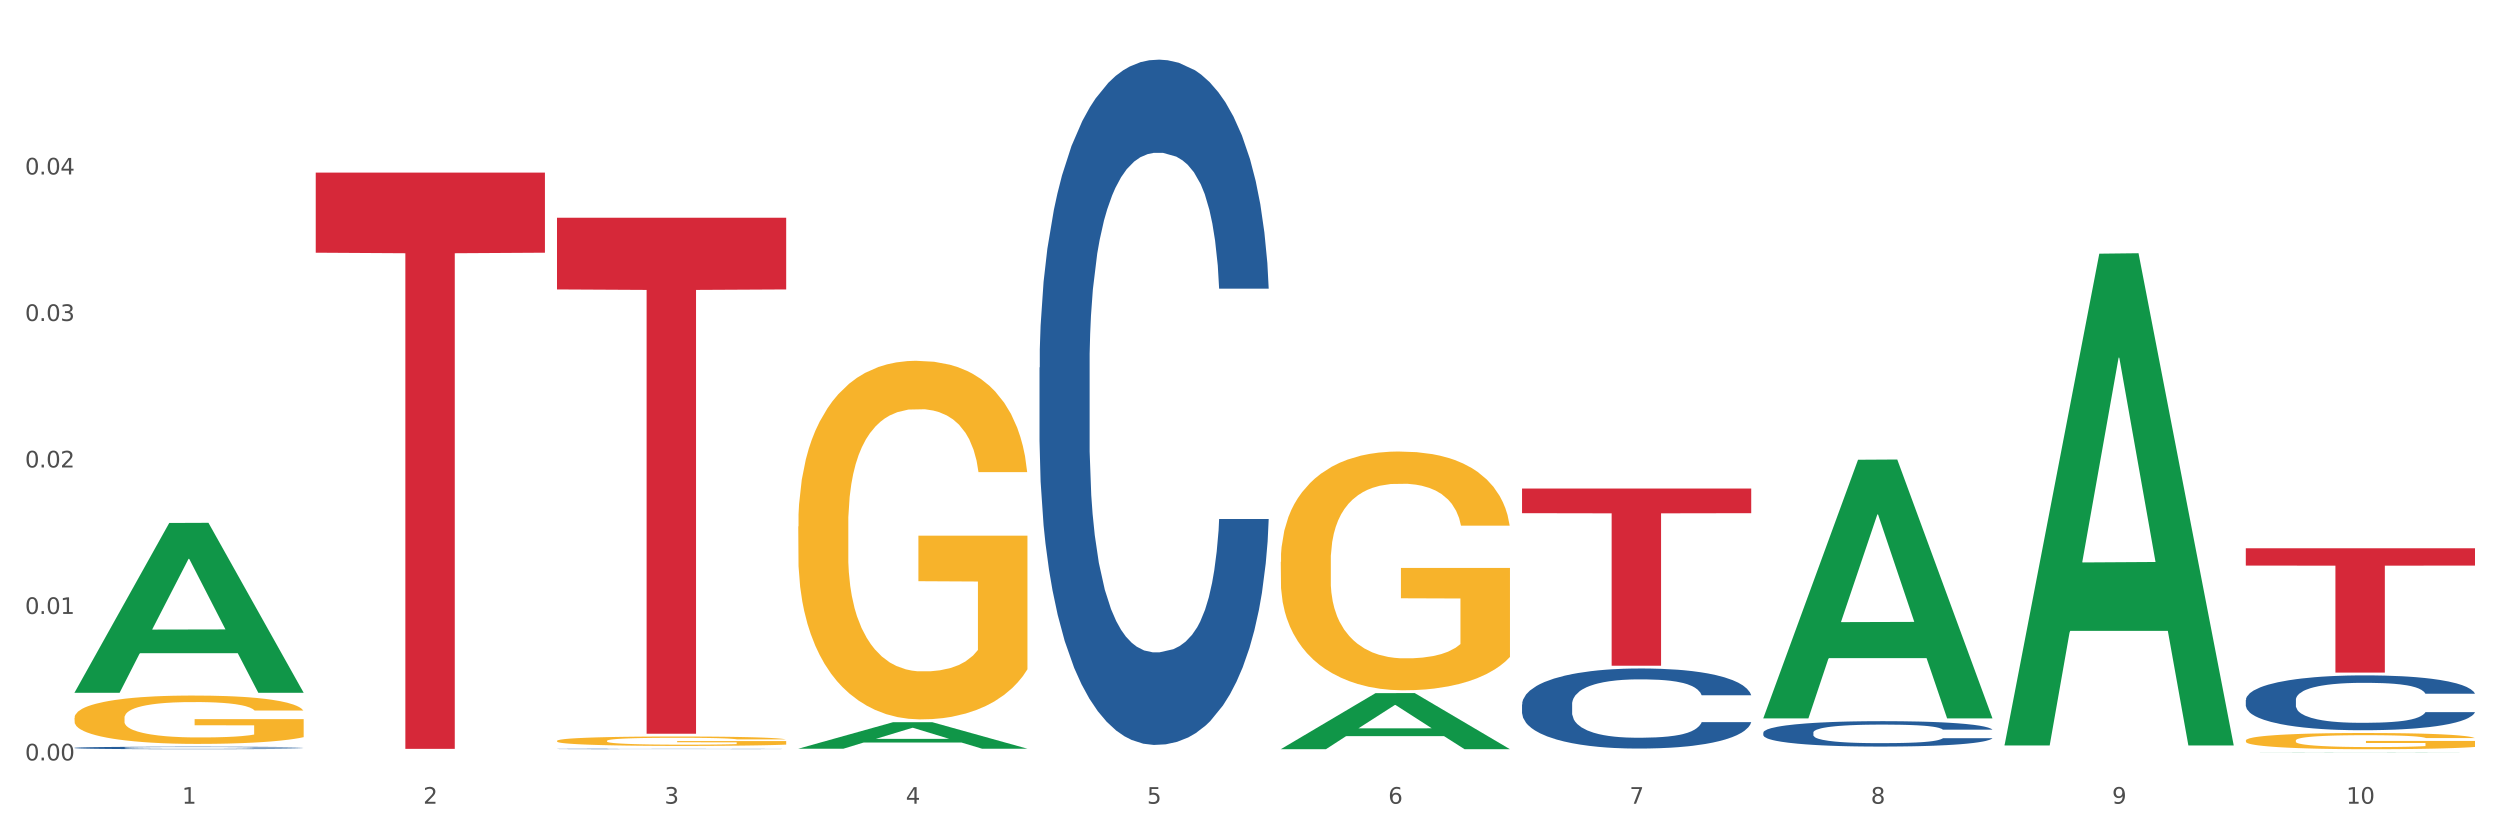
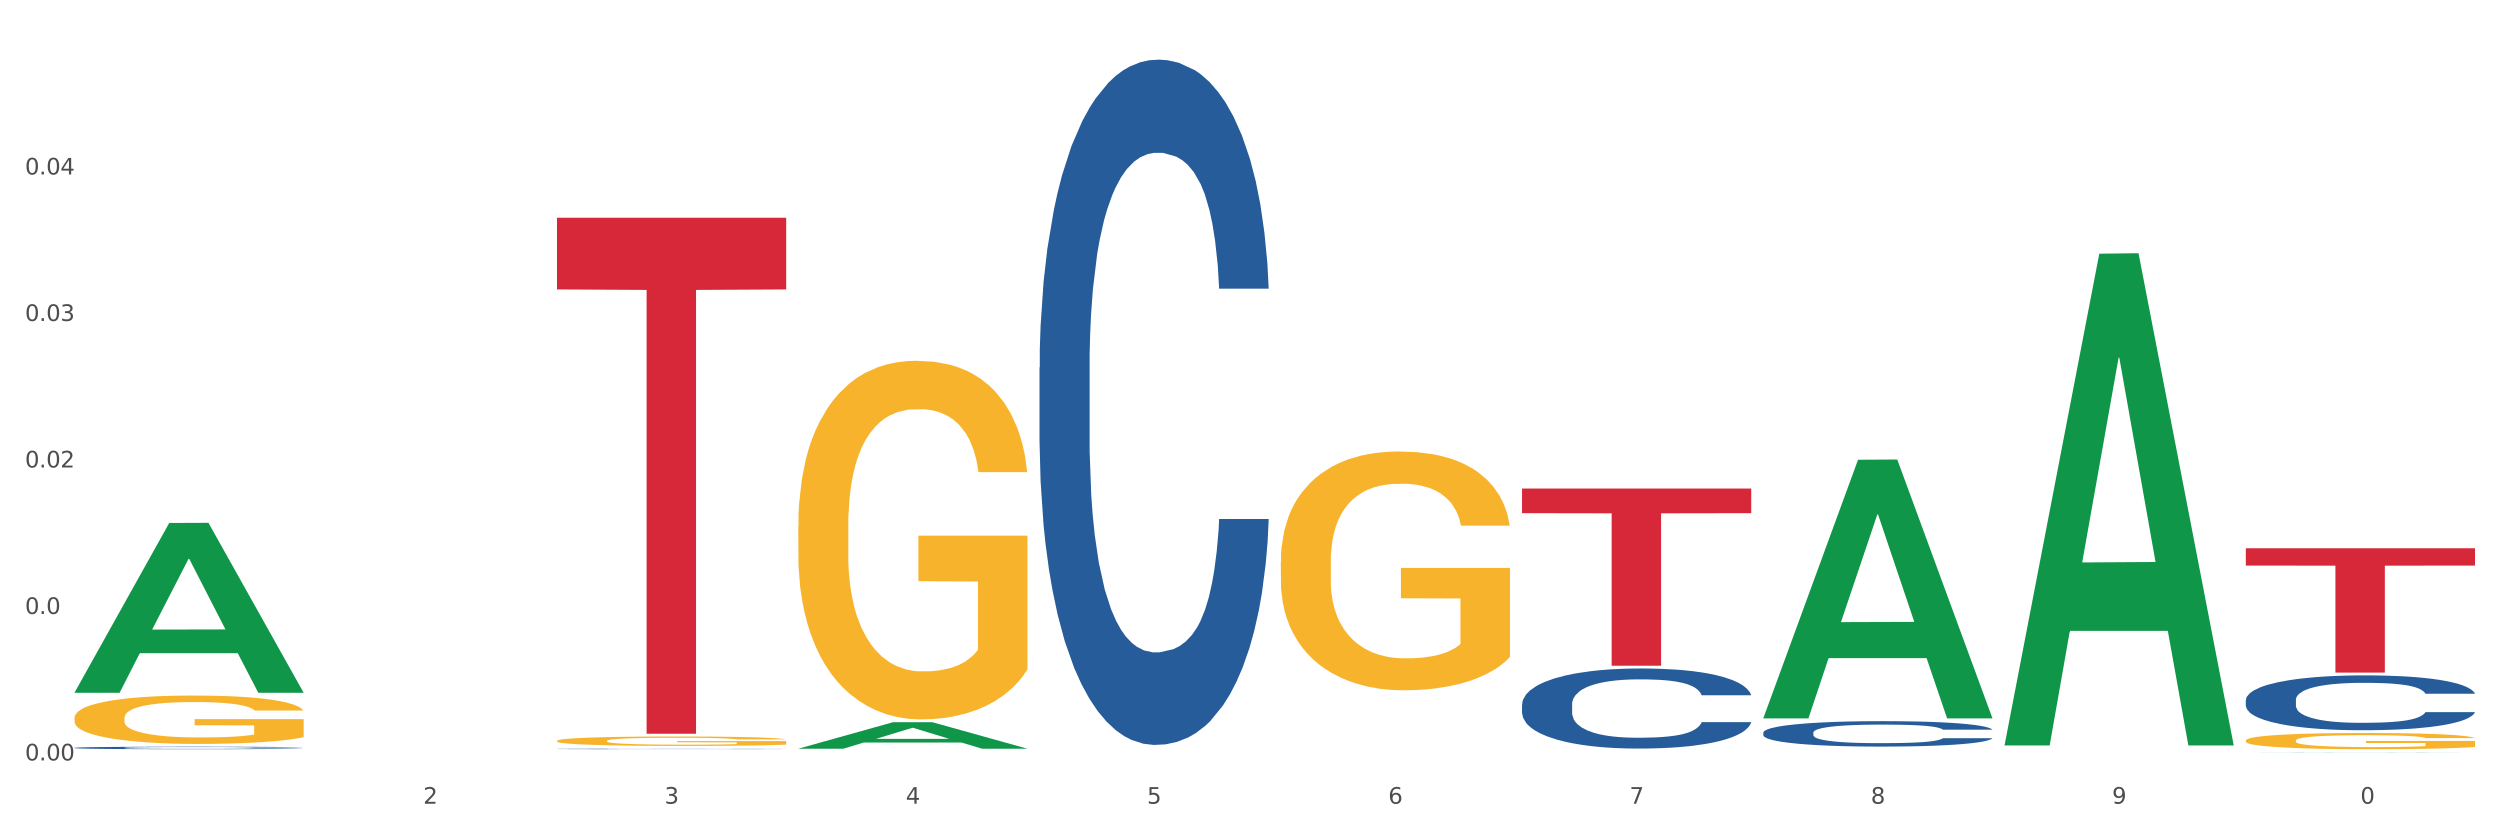
<svg xmlns="http://www.w3.org/2000/svg" xmlns:xlink="http://www.w3.org/1999/xlink" width="1080pt" height="360pt" viewBox="0 0 1080 360" version="1.1">
  <rect x="0" y="0" width="1080" height="360" fill="#333333" stroke="none" />
  <defs>
    <style type="text/css">*{stroke-linejoin: round; stroke-linecap: butt}</style>
  </defs>
  <g id="figure_1">
    <g id="patch_1">
      <path d="M 0 360  L 1080 360  L 1080 0  L 0 0  z " style="fill: #ffffff; stroke: #ffffff; stroke-linejoin: miter" />
    </g>
    <g id="axes_1">
      <g id="matplotlib.axis_1">
        <g id="xtick_1">
          <g id="text_1">
            <g style="fill: #4d4d4d" transform="translate(78.627 347.204) scale(0.096 -0.096)">
              <defs>
-                 <path id="DejaVuSans-31" d="M 794 531  L 1825 531  L 1825 4091  L 703 3866  L 703 4441  L 1819 4666  L 2450 4666  L 2450 531  L 3481 531  L 3481 0  L 794 0  L 794 531  z " transform="scale(0.016)" />
-               </defs>
+                 </defs>
              <use xlink:href="#DejaVuSans-31" />
            </g>
          </g>
        </g>
        <g id="xtick_2">
          <g id="text_2">
            <g style="fill: #4d4d4d" transform="translate(182.851 347.204) scale(0.096 -0.096)">
              <defs>
                <path id="DejaVuSans-32" d="M 1228 531  L 3431 531  L 3431 0  L 469 0  L 469 531  Q 828 903 1448 1529  Q 2069 2156 2228 2338  Q 2531 2678 2651 2914  Q 2772 3150 2772 3378  Q 2772 3750 2511 3984  Q 2250 4219 1831 4219  Q 1534 4219 1204 4116  Q 875 4013 500 3803  L 500 4441  Q 881 4594 1212 4672  Q 1544 4750 1819 4750  Q 2544 4750 2975 4387  Q 3406 4025 3406 3419  Q 3406 3131 3298 2873  Q 3191 2616 2906 2266  Q 2828 2175 2409 1742  Q 1991 1309 1228 531  z " transform="scale(0.016)" />
              </defs>
              <use xlink:href="#DejaVuSans-32" />
            </g>
          </g>
        </g>
        <g id="xtick_3">
          <g id="text_3">
            <g style="fill: #4d4d4d" transform="translate(287.074 347.204) scale(0.096 -0.096)">
              <defs>
                <path id="DejaVuSans-33" d="M 2597 2516  Q 3050 2419 3304 2112  Q 3559 1806 3559 1356  Q 3559 666 3084 287  Q 2609 -91 1734 -91  Q 1441 -91 1130 -33  Q 819 25 488 141  L 488 750  Q 750 597 1062 519  Q 1375 441 1716 441  Q 2309 441 2620 675  Q 2931 909 2931 1356  Q 2931 1769 2642 2001  Q 2353 2234 1838 2234  L 1294 2234  L 1294 2753  L 1863 2753  Q 2328 2753 2575 2939  Q 2822 3125 2822 3475  Q 2822 3834 2567 4026  Q 2313 4219 1838 4219  Q 1578 4219 1281 4162  Q 984 4106 628 3988  L 628 4550  Q 988 4650 1302 4700  Q 1616 4750 1894 4750  Q 2613 4750 3031 4423  Q 3450 4097 3450 3541  Q 3450 3153 3228 2886  Q 3006 2619 2597 2516  z " transform="scale(0.016)" />
              </defs>
              <use xlink:href="#DejaVuSans-33" />
            </g>
          </g>
        </g>
        <g id="xtick_4">
          <g id="text_4">
            <g style="fill: #4d4d4d" transform="translate(391.298 347.204) scale(0.096 -0.096)">
              <defs>
                <path id="DejaVuSans-34" d="M 2419 4116  L 825 1625  L 2419 1625  L 2419 4116  z M 2253 4666  L 3047 4666  L 3047 1625  L 3713 1625  L 3713 1100  L 3047 1100  L 3047 0  L 2419 0  L 2419 1100  L 313 1100  L 313 1709  L 2253 4666  z " transform="scale(0.016)" />
              </defs>
              <use xlink:href="#DejaVuSans-34" />
            </g>
          </g>
        </g>
        <g id="xtick_5">
          <g id="text_5">
            <g style="fill: #4d4d4d" transform="translate(495.522 347.204) scale(0.096 -0.096)">
              <defs>
                <path id="DejaVuSans-35" d="M 691 4666  L 3169 4666  L 3169 4134  L 1269 4134  L 1269 2991  Q 1406 3038 1543 3061  Q 1681 3084 1819 3084  Q 2600 3084 3056 2656  Q 3513 2228 3513 1497  Q 3513 744 3044 326  Q 2575 -91 1722 -91  Q 1428 -91 1123 -41  Q 819 9 494 109  L 494 744  Q 775 591 1075 516  Q 1375 441 1709 441  Q 2250 441 2565 725  Q 2881 1009 2881 1497  Q 2881 1984 2565 2268  Q 2250 2553 1709 2553  Q 1456 2553 1204 2497  Q 953 2441 691 2322  L 691 4666  z " transform="scale(0.016)" />
              </defs>
              <use xlink:href="#DejaVuSans-35" />
            </g>
          </g>
        </g>
        <g id="xtick_6">
          <g id="text_6">
            <g style="fill: #4d4d4d" transform="translate(599.745 347.204) scale(0.096 -0.096)">
              <defs>
                <path id="DejaVuSans-36" d="M 2113 2584  Q 1688 2584 1439 2293  Q 1191 2003 1191 1497  Q 1191 994 1439 701  Q 1688 409 2113 409  Q 2538 409 2786 701  Q 3034 994 3034 1497  Q 3034 2003 2786 2293  Q 2538 2584 2113 2584  z M 3366 4563  L 3366 3988  Q 3128 4100 2886 4159  Q 2644 4219 2406 4219  Q 1781 4219 1451 3797  Q 1122 3375 1075 2522  Q 1259 2794 1537 2939  Q 1816 3084 2150 3084  Q 2853 3084 3261 2657  Q 3669 2231 3669 1497  Q 3669 778 3244 343  Q 2819 -91 2113 -91  Q 1303 -91 875 529  Q 447 1150 447 2328  Q 447 3434 972 4092  Q 1497 4750 2381 4750  Q 2619 4750 2861 4703  Q 3103 4656 3366 4563  z " transform="scale(0.016)" />
              </defs>
              <use xlink:href="#DejaVuSans-36" />
            </g>
          </g>
        </g>
        <g id="xtick_7">
          <g id="text_7">
            <g style="fill: #4d4d4d" transform="translate(703.969 347.204) scale(0.096 -0.096)">
              <defs>
                <path id="DejaVuSans-37" d="M 525 4666  L 3525 4666  L 3525 4397  L 1831 0  L 1172 0  L 2766 4134  L 525 4134  L 525 4666  z " transform="scale(0.016)" />
              </defs>
              <use xlink:href="#DejaVuSans-37" />
            </g>
          </g>
        </g>
        <g id="xtick_8">
          <g id="text_8">
            <g style="fill: #4d4d4d" transform="translate(808.193 347.204) scale(0.096 -0.096)">
              <defs>
                <path id="DejaVuSans-38" d="M 2034 2216  Q 1584 2216 1326 1975  Q 1069 1734 1069 1313  Q 1069 891 1326 650  Q 1584 409 2034 409  Q 2484 409 2743 651  Q 3003 894 3003 1313  Q 3003 1734 2745 1975  Q 2488 2216 2034 2216  z M 1403 2484  Q 997 2584 770 2862  Q 544 3141 544 3541  Q 544 4100 942 4425  Q 1341 4750 2034 4750  Q 2731 4750 3128 4425  Q 3525 4100 3525 3541  Q 3525 3141 3298 2862  Q 3072 2584 2669 2484  Q 3125 2378 3379 2068  Q 3634 1759 3634 1313  Q 3634 634 3220 271  Q 2806 -91 2034 -91  Q 1263 -91 848 271  Q 434 634 434 1313  Q 434 1759 690 2068  Q 947 2378 1403 2484  z M 1172 3481  Q 1172 3119 1398 2916  Q 1625 2713 2034 2713  Q 2441 2713 2670 2916  Q 2900 3119 2900 3481  Q 2900 3844 2670 4047  Q 2441 4250 2034 4250  Q 1625 4250 1398 4047  Q 1172 3844 1172 3481  z " transform="scale(0.016)" />
              </defs>
              <use xlink:href="#DejaVuSans-38" />
            </g>
          </g>
        </g>
        <g id="xtick_9">
          <g id="text_9">
            <g style="fill: #4d4d4d" transform="translate(912.416 347.204) scale(0.096 -0.096)">
              <defs>
                <path id="DejaVuSans-39" d="M 703 97  L 703 672  Q 941 559 1184 500  Q 1428 441 1663 441  Q 2288 441 2617 861  Q 2947 1281 2994 2138  Q 2813 1869 2534 1725  Q 2256 1581 1919 1581  Q 1219 1581 811 2004  Q 403 2428 403 3163  Q 403 3881 828 4315  Q 1253 4750 1959 4750  Q 2769 4750 3195 4129  Q 3622 3509 3622 2328  Q 3622 1225 3098 567  Q 2575 -91 1691 -91  Q 1453 -91 1209 -44  Q 966 3 703 97  z M 1959 2075  Q 2384 2075 2632 2365  Q 2881 2656 2881 3163  Q 2881 3666 2632 3958  Q 2384 4250 1959 4250  Q 1534 4250 1286 3958  Q 1038 3666 1038 3163  Q 1038 2656 1286 2365  Q 1534 2075 1959 2075  z " transform="scale(0.016)" />
              </defs>
              <use xlink:href="#DejaVuSans-39" />
            </g>
          </g>
        </g>
        <g id="xtick_10">
          <g id="text_10">
            <g style="fill: #4d4d4d" transform="translate(1013.586 347.204) scale(0.096 -0.096)">
              <defs>
                <path id="DejaVuSans-30" d="M 2034 4250  Q 1547 4250 1301 3770  Q 1056 3291 1056 2328  Q 1056 1369 1301 889  Q 1547 409 2034 409  Q 2525 409 2770 889  Q 3016 1369 3016 2328  Q 3016 3291 2770 3770  Q 2525 4250 2034 4250  z M 2034 4750  Q 2819 4750 3233 4129  Q 3647 3509 3647 2328  Q 3647 1150 3233 529  Q 2819 -91 2034 -91  Q 1250 -91 836 529  Q 422 1150 422 2328  Q 422 3509 836 4129  Q 1250 4750 2034 4750  z " transform="scale(0.016)" />
              </defs>
              <use xlink:href="#DejaVuSans-31" />
              <use xlink:href="#DejaVuSans-30" transform="translate(63.623 0)" />
            </g>
          </g>
        </g>
        <g id="xtick_11" />
        <g id="xtick_12" />
        <g id="xtick_13" />
        <g id="xtick_14" />
        <g id="xtick_15" />
        <g id="xtick_16" />
        <g id="xtick_17" />
        <g id="xtick_18" />
        <g id="xtick_19" />
      </g>
      <g id="matplotlib.axis_2">
        <g id="ytick_1">
          <g id="text_11">
            <g style="fill: #4d4d4d" transform="translate(10.8 328.511) scale(0.096 -0.096)">
              <defs>
                <path id="DejaVuSans-2e" d="M 684 794  L 1344 794  L 1344 0  L 684 0  L 684 794  z " transform="scale(0.016)" />
              </defs>
              <use xlink:href="#DejaVuSans-30" />
              <use xlink:href="#DejaVuSans-2e" transform="translate(63.623 0)" />
              <use xlink:href="#DejaVuSans-30" transform="translate(95.41 0)" />
              <use xlink:href="#DejaVuSans-30" transform="translate(159.033 0)" />
            </g>
          </g>
        </g>
        <g id="ytick_2">
          <g id="text_12">
            <g style="fill: #4d4d4d" transform="translate(10.8 265.228) scale(0.096 -0.096)">
              <use xlink:href="#DejaVuSans-30" />
              <use xlink:href="#DejaVuSans-2e" transform="translate(63.623 0)" />
              <use xlink:href="#DejaVuSans-30" transform="translate(95.41 0)" />
              <use xlink:href="#DejaVuSans-31" transform="translate(159.033 0)" />
            </g>
          </g>
        </g>
        <g id="ytick_3">
          <g id="text_13">
            <g style="fill: #4d4d4d" transform="translate(10.8 201.946) scale(0.096 -0.096)">
              <use xlink:href="#DejaVuSans-30" />
              <use xlink:href="#DejaVuSans-2e" transform="translate(63.623 0)" />
              <use xlink:href="#DejaVuSans-30" transform="translate(95.41 0)" />
              <use xlink:href="#DejaVuSans-32" transform="translate(159.033 0)" />
            </g>
          </g>
        </g>
        <g id="ytick_4">
          <g id="text_14">
            <g style="fill: #4d4d4d" transform="translate(10.8 138.663) scale(0.096 -0.096)">
              <use xlink:href="#DejaVuSans-30" />
              <use xlink:href="#DejaVuSans-2e" transform="translate(63.623 0)" />
              <use xlink:href="#DejaVuSans-30" transform="translate(95.41 0)" />
              <use xlink:href="#DejaVuSans-33" transform="translate(159.033 0)" />
            </g>
          </g>
        </g>
        <g id="ytick_5">
          <g id="text_15">
            <g style="fill: #4d4d4d" transform="translate(10.8 75.381) scale(0.096 -0.096)">
              <use xlink:href="#DejaVuSans-30" />
              <use xlink:href="#DejaVuSans-2e" transform="translate(63.623 0)" />
              <use xlink:href="#DejaVuSans-30" transform="translate(95.41 0)" />
              <use xlink:href="#DejaVuSans-34" transform="translate(159.033 0)" />
            </g>
          </g>
        </g>
        <g id="ytick_6" />
        <g id="ytick_7" />
        <g id="ytick_8" />
        <g id="ytick_9" />
        <g id="ytick_10" />
      </g>
      <g id="PolyCollection_1">
        <path d="M 32.175 299.142  L 32.277 299.073  L 73.107 225.921  L 90.051 225.852  L 131.187 299.28  L 111.589 299.28  L 102.709 282.181  L 60.552 282.181  L 60.246 282.457  L 51.671 299.28  L 32.175 299.28  L 32.175 299.142  L 65.86 271.977  L 97.401 271.908  L 81.783 241.503  L 81.579 241.365  L 81.375 241.572  L 65.758 271.908  L 65.86 271.977  L 32.175 299.142  z " clip-path="url(#pe9abb9cd70)" style="fill: #109648" />
        <path d="M 553.293 242.72  L 553.41 242.626  L 553.41 239.234  L 553.644 236.314  L 554.813 229.248  L 556.566 223.406  L 557.852 220.297  L 559.138 217.754  L 560.658 215.21  L 562.528 212.572  L 565.918 208.709  L 568.022 206.731  L 570.594 204.658  L 575.27 201.643  L 578.66 199.947  L 582.167 198.534  L 587.895 196.838  L 591.636 196.085  L 595.61 195.519  L 600.403 195.143  L 604.027 195.048  L 611.976 195.331  L 618.756 196.179  L 622.029 196.838  L 626.237 197.969  L 628.458 198.723  L 632.082 200.23  L 635.823 202.209  L 638.395 203.904  L 642.252 207.108  L 645.175 210.311  L 647.863 214.268  L 649.266 217  L 650.318 219.544  L 651.253 222.464  L 652.189 227.081  L 631.147 227.081  L 630.329 223.783  L 629.043 220.674  L 627.173 217.659  L 625.536 215.775  L 622.73 213.42  L 620.159 211.912  L 617.47 210.782  L 614.197 209.84  L 611.625 209.369  L 608.001 208.992  L 600.87 209.086  L 596.078 209.84  L 592.805 210.782  L 590.7 211.63  L 588.83 212.572  L 586.726 213.891  L 584.271 215.869  L 582.518 217.659  L 580.764 219.921  L 579.361 222.182  L 578.075 224.82  L 577.023 227.646  L 576.205 230.567  L 575.504 234.147  L 574.919 240.082  L 574.919 252.989  L 575.153 255.91  L 575.737 259.773  L 576.439 262.693  L 577.608 266.179  L 578.66 268.534  L 580.647 271.926  L 582.868 274.752  L 584.622 276.542  L 586.375 278.05  L 589.415 280.123  L 592.805 281.818  L 595.727 282.855  L 599.702 283.797  L 602.39 284.174  L 604.728 284.362  L 610.456 284.362  L 614.548 284.08  L 619.107 283.42  L 622.613 282.572  L 625.536 281.536  L 628.809 279.84  L 630.913 278.238  L 630.913 258.548  L 605.196 258.454  L 605.196 245.358  L 652.306 245.358  L 652.306 283.797  L 650.318 285.775  L 648.097 287.565  L 645.759 289.167  L 642.252 291.145  L 638.044 293.03  L 634.303 294.349  L 630.329 295.479  L 625.653 296.516  L 619.574 297.458  L 615.833 297.835  L 611.158 298.117  L 605.663 298.211  L 600.87 298.023  L 596.195 297.552  L 591.285 296.704  L 586.492 295.479  L 582.868 294.255  L 579.244 292.747  L 575.387 290.769  L 572.347 288.884  L 570.009 287.189  L 567.438 285.022  L 564.632 282.195  L 562.528 279.652  L 560.658 277.014  L 558.67 273.622  L 557.268 270.701  L 555.865 267.027  L 555.047 264.295  L 554.111 260.055  L 553.41 254.12  L 553.293 242.72  z " clip-path="url(#pe9abb9cd70)" style="fill: #f7b32b" />
        <path d="M 970.188 319.897  L 970.304 319.891  L 970.304 319.661  L 970.538 319.462  L 971.707 318.982  L 973.461 318.585  L 974.747 318.374  L 976.032 318.201  L 977.552 318.029  L 979.422 317.849  L 982.813 317.587  L 984.917 317.452  L 987.488 317.312  L 992.164 317.107  L 995.554 316.992  L 999.061 316.896  L 1004.789 316.78  L 1008.53 316.729  L 1012.505 316.691  L 1017.297 316.665  L 1020.921 316.659  L 1028.87 316.678  L 1035.65 316.736  L 1038.923 316.78  L 1043.132 316.857  L 1045.353 316.908  L 1048.977 317.011  L 1052.717 317.145  L 1055.289 317.26  L 1059.147 317.478  L 1062.069 317.696  L 1064.758 317.965  L 1066.161 318.15  L 1067.213 318.323  L 1068.148 318.521  L 1069.083 318.835  L 1048.041 318.835  L 1047.223 318.611  L 1045.937 318.4  L 1044.067 318.195  L 1042.43 318.067  L 1039.625 317.907  L 1037.053 317.805  L 1034.364 317.728  L 1031.091 317.664  L 1028.52 317.632  L 1024.896 317.606  L 1017.765 317.612  L 1012.972 317.664  L 1009.699 317.728  L 1007.595 317.785  L 1005.724 317.849  L 1003.62 317.939  L 1001.165 318.073  L 999.412 318.195  L 997.659 318.349  L 996.256 318.502  L 994.97 318.681  L 993.918 318.873  L 993.1 319.072  L 992.398 319.315  L 991.814 319.718  L 991.814 320.595  L 992.047 320.793  L 992.632 321.056  L 993.333 321.254  L 994.502 321.491  L 995.554 321.651  L 997.542 321.882  L 999.763 322.074  L 1001.516 322.195  L 1003.27 322.298  L 1006.309 322.438  L 1009.699 322.554  L 1012.621 322.624  L 1016.596 322.688  L 1019.285 322.714  L 1021.623 322.726  L 1027.351 322.726  L 1031.442 322.707  L 1036.001 322.662  L 1039.508 322.605  L 1042.43 322.534  L 1045.704 322.419  L 1047.808 322.31  L 1047.808 320.973  L 1022.09 320.966  L 1022.09 320.077  L 1069.2 320.077  L 1069.2 322.688  L 1067.213 322.822  L 1064.992 322.944  L 1062.654 323.053  L 1059.147 323.187  L 1054.938 323.315  L 1051.198 323.405  L 1047.223 323.482  L 1042.547 323.552  L 1036.469 323.616  L 1032.728 323.642  L 1028.052 323.661  L 1022.558 323.667  L 1017.765 323.654  L 1013.089 323.622  L 1008.179 323.565  L 1003.387 323.482  L 999.763 323.398  L 996.139 323.296  L 992.281 323.162  L 989.242 323.034  L 986.904 322.918  L 984.332 322.771  L 981.527 322.579  L 979.422 322.406  L 977.552 322.227  L 975.565 321.997  L 974.162 321.798  L 972.759 321.549  L 971.941 321.363  L 971.006 321.075  L 970.304 320.672  L 970.188 319.897  z " clip-path="url(#pe9abb9cd70)" style="fill: #f7b32b" />
        <path d="M 970.188 236.862  L 1069.2 236.862  L 1069.2 244.325  L 1030.252 244.376  L 1030.252 290.564  L 1008.901 290.564  L 1008.901 244.376  L 970.188 244.325  L 970.188 236.913  L 970.188 236.862  z " clip-path="url(#pe9abb9cd70)" style="fill: #d62839" />
        <path d="M 657.517 211.054  L 756.529 211.054  L 756.529 221.689  L 717.581 221.761  L 717.581 287.583  L 696.23 287.583  L 696.23 221.761  L 657.517 221.689  L 657.517 211.126  L 657.517 211.054  z " clip-path="url(#pe9abb9cd70)" style="fill: #d62839" />
        <path d="M 240.622 94.06  L 339.635 94.06  L 339.635 125.037  L 300.687 125.247  L 300.687 316.974  L 279.336 316.974  L 279.336 125.247  L 240.622 125.037  L 240.622 94.269  L 240.622 94.06  z " clip-path="url(#pe9abb9cd70)" style="fill: #d62839" />
-         <path d="M 136.399 74.57  L 235.411 74.57  L 235.411 109.166  L 196.463 109.4  L 196.463 323.52  L 175.112 323.52  L 175.112 109.4  L 136.399 109.166  L 136.399 74.804  L 136.399 74.57  z " clip-path="url(#pe9abb9cd70)" style="fill: #d62839" />
        <path d="M 32.175 310.133  L 32.292 310.114  L 32.292 309.427  L 32.526 308.835  L 33.695 307.404  L 35.448 306.22  L 36.734 305.591  L 38.02 305.075  L 39.54 304.56  L 41.41 304.026  L 44.8 303.243  L 46.904 302.843  L 49.476 302.423  L 54.152 301.812  L 57.542 301.469  L 61.049 301.182  L 66.777 300.839  L 70.517 300.686  L 74.492 300.572  L 79.285 300.495  L 82.909 300.476  L 90.858 300.533  L 97.638 300.705  L 100.911 300.839  L 105.119 301.068  L 107.34 301.22  L 110.964 301.526  L 114.705 301.927  L 117.277 302.27  L 121.134 302.919  L 124.057 303.568  L 126.745 304.369  L 128.148 304.923  L 129.2 305.438  L 130.135 306.03  L 131.071 306.965  L 110.029 306.965  L 109.211 306.297  L 107.925 305.667  L 106.054 305.056  L 104.418 304.675  L 101.612 304.198  L 99.041 303.892  L 96.352 303.663  L 93.079 303.472  L 90.507 303.377  L 86.883 303.301  L 79.752 303.32  L 74.96 303.472  L 71.686 303.663  L 69.582 303.835  L 67.712 304.026  L 65.608 304.293  L 63.153 304.694  L 61.399 305.056  L 59.646 305.514  L 58.243 305.972  L 56.957 306.507  L 55.905 307.079  L 55.087 307.671  L 54.386 308.396  L 53.801 309.598  L 53.801 312.213  L 54.035 312.804  L 54.619 313.587  L 55.321 314.178  L 56.49 314.885  L 57.542 315.362  L 59.529 316.049  L 61.75 316.621  L 63.504 316.984  L 65.257 317.289  L 68.296 317.709  L 71.686 318.053  L 74.609 318.262  L 78.583 318.453  L 81.272 318.53  L 83.61 318.568  L 89.338 318.568  L 93.429 318.511  L 97.988 318.377  L 101.495 318.205  L 104.418 317.995  L 107.691 317.652  L 109.795 317.327  L 109.795 313.339  L 84.078 313.32  L 84.078 310.667  L 131.187 310.667  L 131.187 318.453  L 129.2 318.854  L 126.979 319.217  L 124.641 319.541  L 121.134 319.942  L 116.926 320.324  L 113.185 320.591  L 109.211 320.82  L 104.535 321.03  L 98.456 321.22  L 94.715 321.297  L 90.039 321.354  L 84.545 321.373  L 79.752 321.335  L 75.076 321.24  L 70.167 321.068  L 65.374 320.82  L 61.75 320.572  L 58.126 320.266  L 54.269 319.865  L 51.229 319.484  L 48.891 319.14  L 46.32 318.701  L 43.514 318.129  L 41.41 317.614  L 39.54 317.079  L 37.552 316.392  L 36.15 315.801  L 34.747 315.056  L 33.928 314.503  L 32.993 313.644  L 32.292 312.442  L 32.175 310.133  z " clip-path="url(#pe9abb9cd70)" style="fill: #f7b32b" />
        <path d="M 344.846 227.447  L 344.963 227.305  L 344.963 222.212  L 345.197 217.825  L 346.366 207.213  L 348.119 198.441  L 349.405 193.772  L 350.691 189.951  L 352.21 186.131  L 354.081 182.169  L 357.471 176.368  L 359.575 173.397  L 362.147 170.284  L 366.823 165.756  L 370.213 163.209  L 373.72 161.087  L 379.448 158.54  L 383.188 157.408  L 387.163 156.559  L 391.956 155.993  L 395.579 155.852  L 403.529 156.276  L 410.309 157.55  L 413.582 158.54  L 417.79 160.238  L 420.011 161.37  L 423.635 163.634  L 427.376 166.605  L 429.947 169.152  L 433.805 173.963  L 436.728 178.774  L 439.416 184.716  L 440.819 188.82  L 441.871 192.64  L 442.806 197.026  L 443.741 203.959  L 422.7 203.959  L 421.882 199.007  L 420.596 194.338  L 418.725 189.81  L 417.089 186.98  L 414.283 183.443  L 411.711 181.179  L 409.023 179.481  L 405.75 178.066  L 403.178 177.359  L 399.554 176.793  L 392.423 176.934  L 387.63 178.066  L 384.357 179.481  L 382.253 180.754  L 380.383 182.169  L 378.279 184.15  L 375.824 187.122  L 374.07 189.81  L 372.317 193.206  L 370.914 196.602  L 369.628 200.563  L 368.576 204.808  L 367.758 209.194  L 367.056 214.571  L 366.472 223.485  L 366.472 242.869  L 366.706 247.256  L 367.29 253.057  L 367.992 257.443  L 369.161 262.678  L 370.213 266.216  L 372.2 271.309  L 374.421 275.554  L 376.174 278.242  L 377.928 280.506  L 380.967 283.619  L 384.357 286.166  L 387.28 287.722  L 391.254 289.137  L 393.943 289.703  L 396.281 289.986  L 402.009 289.986  L 406.1 289.562  L 410.659 288.571  L 414.166 287.298  L 417.089 285.742  L 420.362 283.195  L 422.466 280.789  L 422.466 251.218  L 396.748 251.076  L 396.748 231.409  L 443.858 231.409  L 443.858 289.137  L 441.871 292.109  L 439.65 294.797  L 437.312 297.202  L 433.805 300.174  L 429.597 303.004  L 425.856 304.984  L 421.882 306.682  L 417.206 308.239  L 411.127 309.654  L 407.386 310.22  L 402.71 310.644  L 397.216 310.786  L 392.423 310.503  L 387.747 309.795  L 382.838 308.522  L 378.045 306.682  L 374.421 304.843  L 370.797 302.579  L 366.94 299.608  L 363.9 296.778  L 361.562 294.231  L 358.99 290.977  L 356.185 286.732  L 354.081 282.912  L 352.21 278.95  L 350.223 273.856  L 348.82 269.47  L 347.418 263.952  L 346.599 259.849  L 345.664 253.481  L 344.963 244.567  L 344.846 227.447  z " clip-path="url(#pe9abb9cd70)" style="fill: #f7b32b" />
-         <path d="M 240.622 323.54  L 240.739 323.54  L 240.739 323.534  L 241.09 323.526  L 242.378 323.511  L 244.016 323.5  L 246.825 323.487  L 248.347 323.481  L 250.336 323.475  L 254.432 323.465  L 259.114 323.457  L 262.391 323.452  L 264.849 323.449  L 270.349 323.444  L 273.509 323.442  L 276.786 323.44  L 279.595 323.439  L 284.277 323.437  L 288.022 323.437  L 292.352 323.436  L 295.98 323.437  L 300.779 323.437  L 307.801 323.44  L 310.493 323.441  L 314.121 323.444  L 317.866 323.447  L 320.909 323.451  L 324.42 323.456  L 328.048 323.462  L 331.559 323.47  L 334.017 323.477  L 336.007 323.485  L 337.762 323.495  L 339.049 323.505  L 339.635 323.514  L 318.217 323.514  L 317.632 323.506  L 316.462 323.497  L 315.291 323.492  L 314.004 323.487  L 312.014 323.482  L 310.259 323.478  L 307.333 323.474  L 304.641 323.472  L 302.417 323.47  L 299.725 323.469  L 293.991 323.468  L 289.894 323.468  L 287.32 323.468  L 284.16 323.469  L 281.468 323.471  L 278.308 323.473  L 275.85 323.476  L 273.392 323.48  L 271.988 323.482  L 269.881 323.487  L 268.477 323.491  L 266.604 323.497  L 265.551 323.502  L 263.678 323.514  L 262.859 323.523  L 262.508 323.529  L 262.274 323.535  L 262.274 323.568  L 262.976 323.583  L 263.561 323.589  L 264.498 323.597  L 266.253 323.606  L 268.828 323.615  L 271.52 323.621  L 273.743 323.625  L 275.85 323.628  L 277.957 323.631  L 280.532 323.633  L 282.638 323.634  L 285.798 323.635  L 289.543 323.636  L 292.469 323.636  L 298.438 323.635  L 301.13 323.634  L 303.705 323.632  L 306.513 323.63  L 308.737 323.628  L 310.025 323.626  L 312.131 323.622  L 313.77 323.617  L 315.174 323.613  L 316.11 323.608  L 317.164 323.602  L 317.983 323.595  L 318.217 323.591  L 339.635 323.591  L 339.167 323.599  L 338.347 323.606  L 336.709 323.616  L 335.421 323.622  L 333.432 323.629  L 331.325 323.635  L 328.399 323.641  L 325.707 323.646  L 322.899 323.65  L 319.856 323.654  L 314.355 323.659  L 312.365 323.661  L 308.152 323.663  L 304.875 323.665  L 300.077 323.666  L 295.161 323.667  L 290.011 323.667  L 285.447 323.667  L 280.414 323.666  L 277.254 323.664  L 273.743 323.662  L 269.647 323.659  L 265.785 323.656  L 262.157 323.652  L 258.763 323.647  L 255.603 323.641  L 251.507 323.632  L 248.464 323.623  L 246.24 323.615  L 244.718 323.608  L 243.197 323.599  L 242.378 323.593  L 241.09 323.578  L 240.622 323.565  L 240.622 323.54  z " clip-path="url(#pe9abb9cd70)" style="fill: #255c99" />
+         <path d="M 240.622 323.54  L 240.739 323.54  L 240.739 323.534  L 241.09 323.526  L 242.378 323.511  L 244.016 323.5  L 246.825 323.487  L 248.347 323.481  L 250.336 323.475  L 254.432 323.465  L 259.114 323.457  L 262.391 323.452  L 264.849 323.449  L 270.349 323.444  L 273.509 323.442  L 276.786 323.44  L 279.595 323.439  L 284.277 323.437  L 288.022 323.437  L 292.352 323.436  L 295.98 323.437  L 300.779 323.437  L 307.801 323.44  L 310.493 323.441  L 314.121 323.444  L 317.866 323.447  L 320.909 323.451  L 324.42 323.456  L 328.048 323.462  L 331.559 323.47  L 334.017 323.477  L 336.007 323.485  L 337.762 323.495  L 339.049 323.505  L 339.635 323.514  L 318.217 323.514  L 317.632 323.506  L 316.462 323.497  L 315.291 323.492  L 314.004 323.487  L 312.014 323.482  L 310.259 323.478  L 307.333 323.474  L 304.641 323.472  L 302.417 323.47  L 299.725 323.469  L 293.991 323.468  L 289.894 323.468  L 287.32 323.468  L 284.16 323.469  L 281.468 323.471  L 278.308 323.473  L 275.85 323.476  L 273.392 323.48  L 271.988 323.482  L 269.881 323.487  L 268.477 323.491  L 266.604 323.497  L 265.551 323.502  L 263.678 323.514  L 262.859 323.523  L 262.508 323.529  L 262.274 323.535  L 262.274 323.568  L 262.976 323.583  L 263.561 323.589  L 264.498 323.597  L 266.253 323.606  L 268.828 323.615  L 271.52 323.621  L 273.743 323.625  L 275.85 323.628  L 277.957 323.631  L 280.532 323.633  L 282.638 323.634  L 285.798 323.635  L 289.543 323.636  L 292.469 323.636  L 298.438 323.635  L 301.13 323.634  L 303.705 323.632  L 306.513 323.63  L 308.737 323.628  L 310.025 323.626  L 312.131 323.622  L 313.77 323.617  L 315.174 323.613  L 316.11 323.608  L 317.164 323.602  L 317.983 323.595  L 339.635 323.591  L 339.167 323.599  L 338.347 323.606  L 336.709 323.616  L 335.421 323.622  L 333.432 323.629  L 331.325 323.635  L 328.399 323.641  L 325.707 323.646  L 322.899 323.65  L 319.856 323.654  L 314.355 323.659  L 312.365 323.661  L 308.152 323.663  L 304.875 323.665  L 300.077 323.666  L 295.161 323.667  L 290.011 323.667  L 285.447 323.667  L 280.414 323.666  L 277.254 323.664  L 273.743 323.662  L 269.647 323.659  L 265.785 323.656  L 262.157 323.652  L 258.763 323.647  L 255.603 323.641  L 251.507 323.632  L 248.464 323.623  L 246.24 323.615  L 244.718 323.608  L 243.197 323.599  L 242.378 323.593  L 241.09 323.578  L 240.622 323.565  L 240.622 323.54  z " clip-path="url(#pe9abb9cd70)" style="fill: #255c99" />
        <path d="M 449.069 158.784  L 449.187 158.514  L 449.187 150.943  L 449.538 140.669  L 450.825 121.743  L 452.464 107.413  L 455.272 90.65  L 456.794 83.62  L 458.783 75.779  L 462.88 63.071  L 467.561 52.256  L 470.838 46.308  L 473.296 42.523  L 478.797 35.763  L 481.957 32.789  L 485.234 30.356  L 488.042 28.734  L 492.724 26.841  L 496.469 26.03  L 500.799 25.759  L 504.427 26.03  L 509.226 27.111  L 516.248 30.356  L 518.94 32.249  L 522.568 35.493  L 526.313 39.819  L 529.356 44.145  L 532.867 50.364  L 536.495 58.475  L 540.006 68.749  L 542.464 78.212  L 544.454 88.216  L 546.209 100.383  L 547.497 113.632  L 548.082 124.717  L 526.664 124.717  L 526.079 114.713  L 524.909 103.898  L 523.738 96.598  L 522.451 90.65  L 520.461 83.89  L 518.706 79.564  L 515.78 74.427  L 513.088 71.183  L 510.864 69.29  L 508.173 67.668  L 502.438 66.045  L 498.342 66.045  L 495.767 66.586  L 492.607 67.938  L 489.915 69.831  L 486.755 73.075  L 484.297 76.59  L 481.84 81.186  L 480.435 84.431  L 478.328 90.379  L 476.924 95.246  L 475.051 103.628  L 473.998 109.576  L 472.126 124.987  L 471.306 136.343  L 470.955 144.184  L 470.721 152.836  L 470.721 195.015  L 471.423 213.941  L 472.009 222.052  L 472.945 231.245  L 474.7 243.141  L 477.275 254.768  L 479.967 263.149  L 482.191 268.286  L 484.297 272.072  L 486.404 275.046  L 488.979 277.749  L 491.085 279.372  L 494.245 280.994  L 497.991 281.805  L 500.916 281.805  L 506.885 280.453  L 509.577 279.101  L 512.152 277.209  L 514.961 274.235  L 517.184 270.99  L 518.472 268.557  L 520.578 263.42  L 522.217 258.012  L 523.621 251.793  L 524.558 246.386  L 525.611 238.275  L 526.43 229.082  L 526.664 224.215  L 548.082 224.215  L 547.614 233.949  L 546.795 243.412  L 545.156 256.119  L 543.869 263.42  L 541.879 272.342  L 539.772 279.912  L 536.846 288.294  L 534.155 294.513  L 531.346 299.92  L 528.303 304.787  L 522.802 311.546  L 520.813 313.439  L 516.599 316.684  L 513.322 318.576  L 508.524 320.469  L 503.608 321.55  L 498.459 321.821  L 493.894 321.28  L 488.862 319.658  L 485.702 318.035  L 482.191 315.602  L 478.094 311.817  L 474.232 307.22  L 470.604 301.813  L 467.21 295.594  L 464.05 288.564  L 459.954 276.938  L 456.911 265.583  L 454.687 255.038  L 453.166 246.116  L 451.644 234.76  L 450.825 226.919  L 449.538 207.993  L 449.069 190.418  L 449.069 158.784  z " clip-path="url(#pe9abb9cd70)" style="fill: #255c99" />
        <path d="M 657.517 304.326  L 657.634 304.294  L 657.634 303.41  L 657.985 302.209  L 659.272 299.997  L 660.911 298.322  L 663.72 296.363  L 665.241 295.542  L 667.231 294.625  L 671.327 293.14  L 676.008 291.876  L 679.285 291.181  L 681.743 290.739  L 687.244 289.949  L 690.404 289.601  L 693.681 289.317  L 696.49 289.127  L 701.171 288.906  L 704.916 288.811  L 709.247 288.78  L 712.875 288.811  L 717.673 288.938  L 724.695 289.317  L 727.387 289.538  L 731.015 289.917  L 734.76 290.423  L 737.803 290.928  L 741.314 291.655  L 744.943 292.603  L 748.454 293.804  L 750.911 294.91  L 752.901 296.079  L 754.657 297.501  L 755.944 299.049  L 756.529 300.345  L 735.112 300.345  L 734.526 299.175  L 733.356 297.911  L 732.186 297.058  L 730.898 296.363  L 728.909 295.573  L 727.153 295.068  L 724.227 294.467  L 721.535 294.088  L 719.312 293.867  L 716.62 293.677  L 710.885 293.488  L 706.789 293.488  L 704.214 293.551  L 701.054 293.709  L 698.362 293.93  L 695.202 294.309  L 692.745 294.72  L 690.287 295.257  L 688.882 295.636  L 686.776 296.332  L 685.371 296.9  L 683.499 297.88  L 682.445 298.575  L 680.573 300.376  L 679.754 301.703  L 679.402 302.62  L 679.168 303.631  L 679.168 308.56  L 679.871 310.772  L 680.456 311.72  L 681.392 312.794  L 683.148 314.185  L 685.722 315.543  L 688.414 316.523  L 690.638 317.123  L 692.745 317.566  L 694.851 317.913  L 697.426 318.229  L 699.533 318.419  L 702.693 318.608  L 706.438 318.703  L 709.364 318.703  L 715.332 318.545  L 718.024 318.387  L 720.599 318.166  L 723.408 317.818  L 725.632 317.439  L 726.919 317.155  L 729.026 316.554  L 730.664 315.923  L 732.069 315.196  L 733.005 314.564  L 734.058 313.616  L 734.877 312.541  L 735.112 311.973  L 756.529 311.973  L 756.061 313.11  L 755.242 314.216  L 753.603 315.701  L 752.316 316.554  L 750.326 317.597  L 748.22 318.482  L 745.294 319.462  L 742.602 320.188  L 739.793 320.82  L 736.75 321.389  L 731.249 322.179  L 729.26 322.4  L 725.046 322.779  L 721.769 323.001  L 716.971 323.222  L 712.055 323.348  L 706.906 323.38  L 702.341 323.317  L 697.309 323.127  L 694.149 322.937  L 690.638 322.653  L 686.542 322.211  L 682.679 321.673  L 679.051 321.041  L 675.657 320.315  L 672.497 319.493  L 668.401 318.134  L 665.358 316.807  L 663.134 315.575  L 661.613 314.532  L 660.091 313.205  L 659.272 312.289  L 657.985 310.077  L 657.517 308.023  L 657.517 304.326  z " clip-path="url(#pe9abb9cd70)" style="fill: #255c99" />
        <path d="M 761.74 316.477  L 761.857 316.467  L 761.857 316.186  L 762.208 315.805  L 763.496 315.102  L 765.134 314.571  L 767.943 313.949  L 769.465 313.688  L 771.454 313.397  L 775.551 312.926  L 780.232 312.525  L 783.509 312.304  L 785.967 312.164  L 791.467 311.913  L 794.627 311.802  L 797.904 311.712  L 800.713 311.652  L 805.395 311.582  L 809.14 311.552  L 813.47 311.542  L 817.098 311.552  L 821.897 311.592  L 828.919 311.712  L 831.611 311.782  L 835.239 311.903  L 838.984 312.063  L 842.027 312.224  L 845.538 312.454  L 849.166 312.755  L 852.677 313.137  L 855.135 313.488  L 857.125 313.859  L 858.88 314.31  L 860.168 314.802  L 860.753 315.213  L 839.335 315.213  L 838.75 314.842  L 837.58 314.44  L 836.409 314.17  L 835.122 313.949  L 833.132 313.698  L 831.377 313.538  L 828.451 313.347  L 825.759 313.227  L 823.535 313.157  L 820.843 313.096  L 815.109 313.036  L 811.012 313.036  L 808.438 313.056  L 805.278 313.106  L 802.586 313.177  L 799.426 313.297  L 796.968 313.427  L 794.51 313.598  L 793.106 313.718  L 790.999 313.939  L 789.595 314.12  L 787.722 314.43  L 786.669 314.651  L 784.796 315.223  L 783.977 315.644  L 783.626 315.935  L 783.392 316.256  L 783.392 317.821  L 784.094 318.523  L 784.679 318.824  L 785.616 319.165  L 787.371 319.606  L 789.946 320.037  L 792.638 320.348  L 794.862 320.539  L 796.968 320.679  L 799.075 320.79  L 801.65 320.89  L 803.756 320.95  L 806.916 321.01  L 810.661 321.041  L 813.587 321.041  L 819.556 320.99  L 822.248 320.94  L 824.823 320.87  L 827.632 320.76  L 829.855 320.639  L 831.143 320.549  L 833.249 320.358  L 834.888 320.158  L 836.292 319.927  L 837.229 319.727  L 838.282 319.426  L 839.101 319.085  L 839.335 318.904  L 860.753 318.904  L 860.285 319.265  L 859.465 319.616  L 857.827 320.088  L 856.539 320.358  L 854.55 320.689  L 852.443 320.97  L 849.517 321.281  L 846.825 321.512  L 844.017 321.713  L 840.974 321.893  L 835.473 322.144  L 833.483 322.214  L 829.27 322.334  L 825.993 322.405  L 821.195 322.475  L 816.279 322.515  L 811.13 322.525  L 806.565 322.505  L 801.533 322.445  L 798.373 322.385  L 794.862 322.294  L 790.765 322.154  L 786.903 321.983  L 783.275 321.783  L 779.881 321.552  L 776.721 321.291  L 772.625 320.86  L 769.582 320.439  L 767.358 320.048  L 765.837 319.717  L 764.315 319.295  L 763.496 319.004  L 762.208 318.302  L 761.74 317.65  L 761.74 316.477  z " clip-path="url(#pe9abb9cd70)" style="fill: #255c99" />
        <path d="M 32.175 323.063  L 32.292 323.062  L 32.292 323.034  L 32.643 322.996  L 33.931 322.925  L 35.569 322.872  L 38.378 322.81  L 39.899 322.784  L 41.889 322.755  L 45.985 322.708  L 50.667 322.668  L 53.944 322.646  L 56.401 322.632  L 61.902 322.607  L 65.062 322.596  L 68.339 322.587  L 71.148 322.581  L 75.829 322.574  L 79.575 322.571  L 83.905 322.57  L 87.533 322.571  L 92.331 322.575  L 99.354 322.587  L 102.045 322.594  L 105.674 322.606  L 109.419 322.622  L 112.462 322.638  L 115.973 322.661  L 119.601 322.691  L 123.112 322.729  L 125.57 322.764  L 127.559 322.801  L 129.315 322.846  L 130.602 322.895  L 131.187 322.936  L 109.77 322.936  L 109.185 322.899  L 108.014 322.859  L 106.844 322.832  L 105.557 322.81  L 103.567 322.785  L 101.811 322.769  L 98.886 322.75  L 96.194 322.738  L 93.97 322.731  L 91.278 322.725  L 85.543 322.719  L 81.447 322.719  L 78.872 322.721  L 75.712 322.726  L 73.021 322.733  L 69.861 322.745  L 67.403 322.758  L 64.945 322.775  L 63.541 322.787  L 61.434 322.809  L 60.03 322.827  L 58.157 322.858  L 57.104 322.88  L 55.231 322.937  L 54.412 322.98  L 54.061 323.009  L 53.827 323.041  L 53.827 323.197  L 54.529 323.267  L 55.114 323.297  L 56.05 323.331  L 57.806 323.376  L 60.381 323.419  L 63.072 323.45  L 65.296 323.469  L 67.403 323.483  L 69.509 323.494  L 72.084 323.504  L 74.191 323.51  L 77.351 323.516  L 81.096 323.519  L 84.022 323.519  L 89.991 323.514  L 92.683 323.509  L 95.257 323.502  L 98.066 323.491  L 100.29 323.479  L 101.577 323.47  L 103.684 323.451  L 105.322 323.431  L 106.727 323.408  L 107.663 323.388  L 108.717 323.357  L 109.536 323.323  L 109.77 323.305  L 131.187 323.305  L 130.719 323.341  L 129.9 323.377  L 128.262 323.424  L 126.974 323.451  L 124.985 323.484  L 122.878 323.512  L 119.952 323.543  L 117.26 323.566  L 114.451 323.586  L 111.408 323.604  L 105.908 323.629  L 103.918 323.636  L 99.705 323.648  L 96.428 323.655  L 91.629 323.662  L 86.714 323.666  L 81.564 323.667  L 77 323.665  L 71.967 323.659  L 68.807 323.653  L 65.296 323.644  L 61.2 323.63  L 57.338 323.613  L 53.71 323.593  L 50.316 323.57  L 47.156 323.544  L 43.059 323.501  L 40.016 323.459  L 37.793 323.42  L 36.271 323.387  L 34.75 323.344  L 33.931 323.315  L 32.643 323.245  L 32.175 323.18  L 32.175 323.063  z " clip-path="url(#pe9abb9cd70)" style="fill: #255c99" />
        <path d="M 240.622 320.051  L 240.739 320.047  L 240.739 319.914  L 240.973 319.798  L 242.142 319.52  L 243.895 319.289  L 245.181 319.167  L 246.467 319.066  L 247.987 318.966  L 249.857 318.862  L 253.247 318.71  L 255.351 318.632  L 257.923 318.55  L 262.599 318.431  L 265.989 318.364  L 269.496 318.308  L 275.224 318.241  L 278.965 318.212  L 282.939 318.189  L 287.732 318.175  L 291.356 318.171  L 299.305 318.182  L 306.085 318.215  L 309.358 318.241  L 313.566 318.286  L 315.788 318.316  L 319.411 318.375  L 323.152 318.453  L 325.724 318.52  L 329.581 318.646  L 332.504 318.773  L 335.193 318.929  L 336.595 319.037  L 337.647 319.137  L 338.583 319.252  L 339.518 319.434  L 318.476 319.434  L 317.658 319.304  L 316.372 319.182  L 314.502 319.063  L 312.865 318.988  L 310.06 318.895  L 307.488 318.836  L 304.799 318.791  L 301.526 318.754  L 298.954 318.736  L 295.33 318.721  L 288.2 318.725  L 283.407 318.754  L 280.134 318.791  L 278.03 318.825  L 276.159 318.862  L 274.055 318.914  L 271.6 318.992  L 269.847 319.063  L 268.093 319.152  L 266.69 319.241  L 265.405 319.345  L 264.352 319.457  L 263.534 319.572  L 262.833 319.713  L 262.248 319.947  L 262.248 320.456  L 262.482 320.571  L 263.067 320.724  L 263.768 320.839  L 264.937 320.976  L 265.989 321.069  L 267.976 321.203  L 270.197 321.315  L 271.951 321.385  L 273.704 321.445  L 276.744 321.526  L 280.134 321.593  L 283.056 321.634  L 287.031 321.671  L 289.719 321.686  L 292.057 321.694  L 297.785 321.694  L 301.877 321.683  L 306.436 321.657  L 309.943 321.623  L 312.865 321.582  L 316.138 321.515  L 318.242 321.452  L 318.242 320.675  L 292.525 320.672  L 292.525 320.155  L 339.635 320.155  L 339.635 321.671  L 337.647 321.749  L 335.426 321.82  L 333.088 321.883  L 329.581 321.961  L 325.373 322.036  L 321.632 322.088  L 317.658 322.132  L 312.982 322.173  L 306.903 322.21  L 303.163 322.225  L 298.487 322.236  L 292.992 322.24  L 288.2 322.232  L 283.524 322.214  L 278.614 322.18  L 273.821 322.132  L 270.197 322.084  L 266.574 322.024  L 262.716 321.946  L 259.677 321.872  L 257.339 321.805  L 254.767 321.72  L 251.961 321.608  L 249.857 321.508  L 247.987 321.404  L 246 321.27  L 244.597 321.155  L 243.194 321.01  L 242.376 320.902  L 241.441 320.735  L 240.739 320.501  L 240.622 320.051  z " clip-path="url(#pe9abb9cd70)" style="fill: #f7b32b" />
        <path d="M 344.846 323.429  L 344.948 323.418  L 385.778 311.993  L 402.722 311.982  L 443.858 323.45  L 424.26 323.45  L 415.379 320.78  L 373.223 320.78  L 372.916 320.823  L 364.342 323.45  L 344.846 323.45  L 344.846 323.429  L 378.53 319.186  L 410.072 319.175  L 394.454 314.426  L 394.25 314.405  L 394.046 314.437  L 378.428 319.175  L 378.53 319.186  L 344.846 323.429  z " clip-path="url(#pe9abb9cd70)" style="fill: #109648" />
-         <path d="M 553.293 323.622  L 553.395 323.599  L 594.225 299.431  L 611.169 299.408  L 652.306 323.667  L 632.707 323.667  L 623.827 318.018  L 581.67 318.018  L 581.364 318.109  L 572.789 323.667  L 553.293 323.667  L 553.293 323.622  L 586.978 314.647  L 618.519 314.624  L 602.901 304.579  L 602.697 304.533  L 602.493 304.601  L 586.876 314.624  L 586.978 314.647  L 553.293 323.622  z " clip-path="url(#pe9abb9cd70)" style="fill: #109648" />
        <path d="M 970.188 324.949  L 970.29 324.949  L 1011.12 324.864  L 1028.064 324.864  L 1069.2 324.95  L 1049.602 324.95  L 1040.721 324.93  L 998.564 324.93  L 998.258 324.93  L 989.684 324.95  L 970.188 324.95  L 970.188 324.949  L 1003.872 324.918  L 1035.413 324.917  L 1019.796 324.882  L 1019.592 324.882  L 1019.388 324.882  L 1003.77 324.917  L 1003.872 324.918  L 970.188 324.949  z " clip-path="url(#pe9abb9cd70)" style="fill: #109648" />
        <path d="M 865.964 321.648  L 866.066 321.448  L 906.896 109.591  L 923.84 109.391  L 964.976 322.047  L 945.378 322.047  L 936.498 272.527  L 894.341 272.527  L 894.034 273.326  L 885.46 322.047  L 865.964 322.047  L 865.964 321.648  L 899.649 242.975  L 931.19 242.776  L 915.572 154.718  L 915.368 154.319  L 915.164 154.918  L 899.547 242.776  L 899.649 242.975  L 865.964 321.648  z " clip-path="url(#pe9abb9cd70)" style="fill: #109648" />
        <path d="M 761.74 310.135  L 761.842 310.03  L 802.672 198.61  L 819.617 198.505  L 860.753 310.345  L 841.154 310.345  L 832.274 284.302  L 790.117 284.302  L 789.811 284.722  L 781.237 310.345  L 761.74 310.345  L 761.74 310.135  L 795.425 268.76  L 826.966 268.655  L 811.349 222.343  L 811.144 222.133  L 810.94 222.448  L 795.323 268.655  L 795.425 268.76  L 761.74 310.135  z " clip-path="url(#pe9abb9cd70)" style="fill: #109648" />
        <path d="M 970.188 302.41  L 970.305 302.388  L 970.305 301.782  L 970.656 300.96  L 971.943 299.444  L 973.582 298.297  L 976.39 296.955  L 977.912 296.392  L 979.902 295.765  L 983.998 294.747  L 988.679 293.882  L 991.956 293.405  L 994.414 293.102  L 999.915 292.561  L 1003.075 292.323  L 1006.352 292.128  L 1009.161 291.998  L 1013.842 291.847  L 1017.587 291.782  L 1021.917 291.76  L 1025.546 291.782  L 1030.344 291.868  L 1037.366 292.128  L 1040.058 292.28  L 1043.686 292.539  L 1047.431 292.886  L 1050.474 293.232  L 1053.985 293.73  L 1057.613 294.379  L 1061.125 295.202  L 1063.582 295.96  L 1065.572 296.76  L 1067.327 297.734  L 1068.615 298.795  L 1069.2 299.683  L 1047.782 299.683  L 1047.197 298.882  L 1046.027 298.016  L 1044.857 297.431  L 1043.569 296.955  L 1041.58 296.414  L 1039.824 296.068  L 1036.898 295.656  L 1034.206 295.397  L 1031.983 295.245  L 1029.291 295.115  L 1023.556 294.985  L 1019.46 294.985  L 1016.885 295.029  L 1013.725 295.137  L 1011.033 295.288  L 1007.873 295.548  L 1005.415 295.83  L 1002.958 296.198  L 1001.553 296.457  L 999.447 296.934  L 998.042 297.323  L 996.17 297.994  L 995.116 298.47  L 993.244 299.704  L 992.424 300.613  L 992.073 301.241  L 991.839 301.934  L 991.839 305.311  L 992.541 306.826  L 993.127 307.475  L 994.063 308.211  L 995.818 309.163  L 998.393 310.094  L 1001.085 310.765  L 1003.309 311.177  L 1005.415 311.48  L 1007.522 311.718  L 1010.097 311.934  L 1012.203 312.064  L 1015.363 312.194  L 1019.109 312.259  L 1022.035 312.259  L 1028.003 312.151  L 1030.695 312.042  L 1033.27 311.891  L 1036.079 311.653  L 1038.303 311.393  L 1039.59 311.198  L 1041.697 310.787  L 1043.335 310.354  L 1044.739 309.856  L 1045.676 309.423  L 1046.729 308.774  L 1047.548 308.038  L 1047.782 307.648  L 1069.2 307.648  L 1068.732 308.428  L 1067.913 309.185  L 1066.274 310.202  L 1064.987 310.787  L 1062.997 311.501  L 1060.89 312.107  L 1057.965 312.778  L 1055.273 313.276  L 1052.464 313.709  L 1049.421 314.099  L 1043.92 314.64  L 1041.931 314.791  L 1037.717 315.051  L 1034.44 315.203  L 1029.642 315.354  L 1024.726 315.441  L 1019.577 315.462  L 1015.012 315.419  L 1009.98 315.289  L 1006.82 315.159  L 1003.309 314.965  L 999.212 314.662  L 995.35 314.294  L 991.722 313.861  L 988.328 313.363  L 985.168 312.8  L 981.072 311.869  L 978.029 310.96  L 975.805 310.116  L 974.284 309.402  L 972.762 308.492  L 971.943 307.865  L 970.656 306.35  L 970.188 304.943  L 970.188 302.41  z " clip-path="url(#pe9abb9cd70)" style="fill: #255c99" />
      </g>
    </g>
  </g>
  <defs>
    <clipPath id="pe9abb9cd70">
      <rect x="32.175" y="10.8" width="1037.025" height="329.109" />
    </clipPath>
  </defs>
</svg>